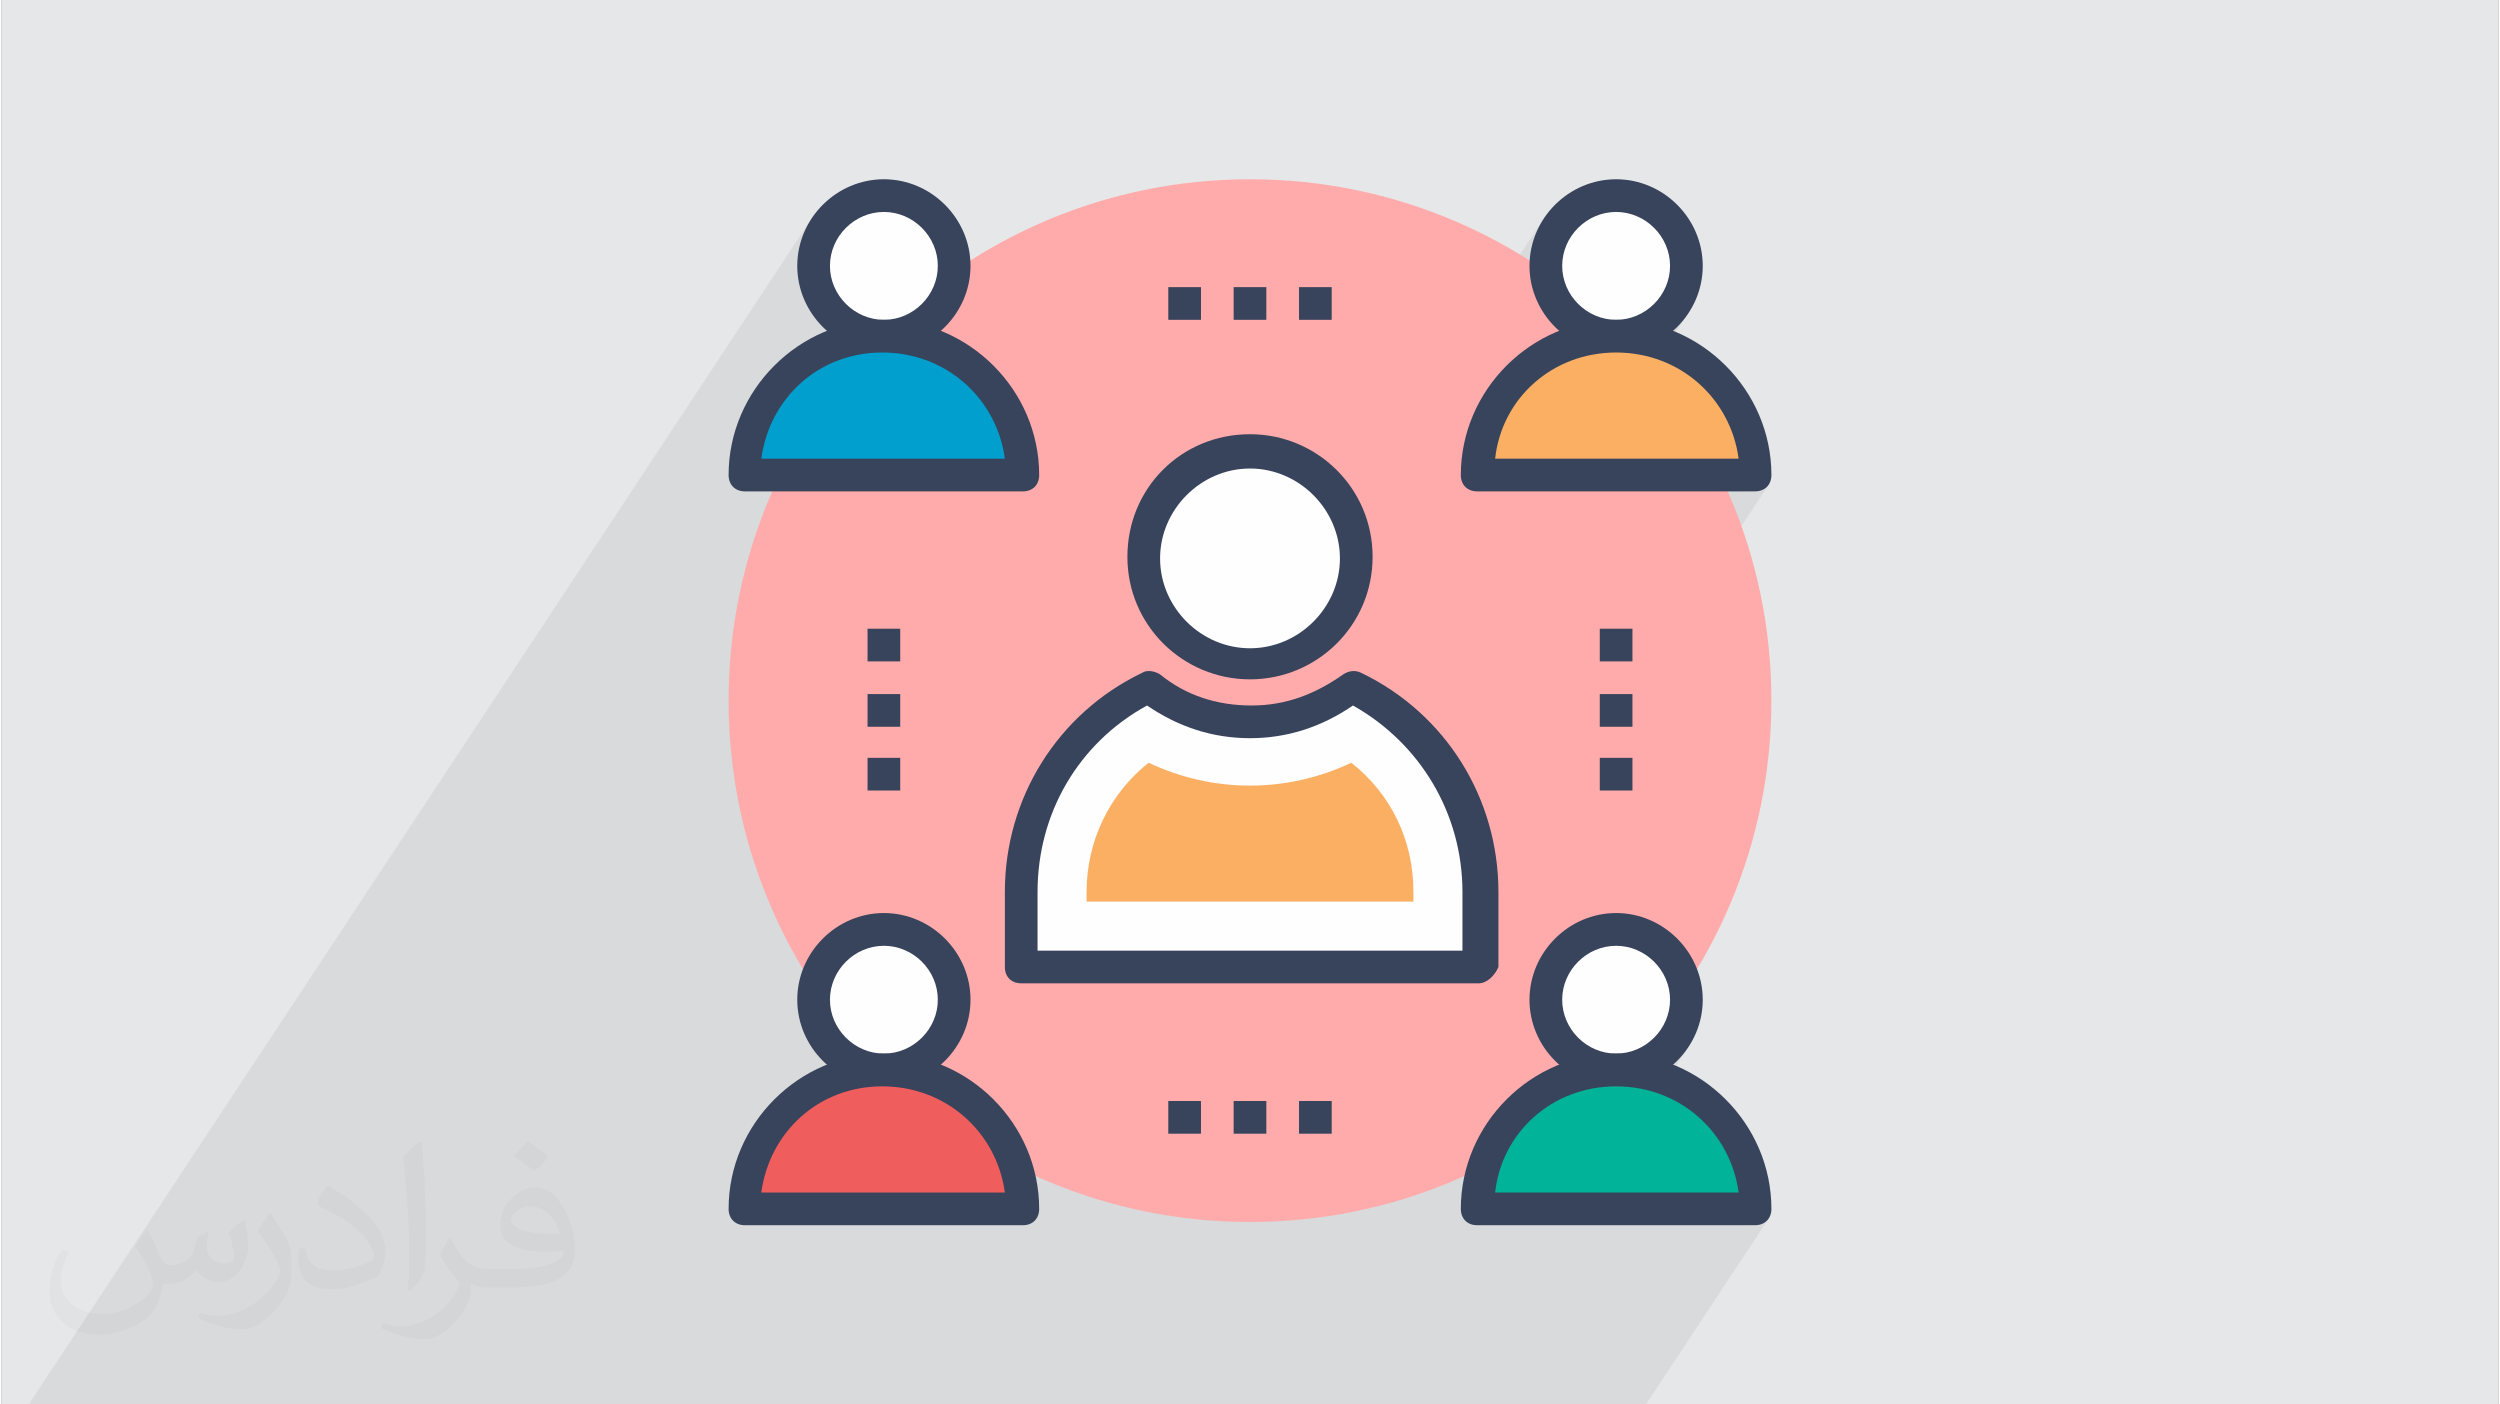
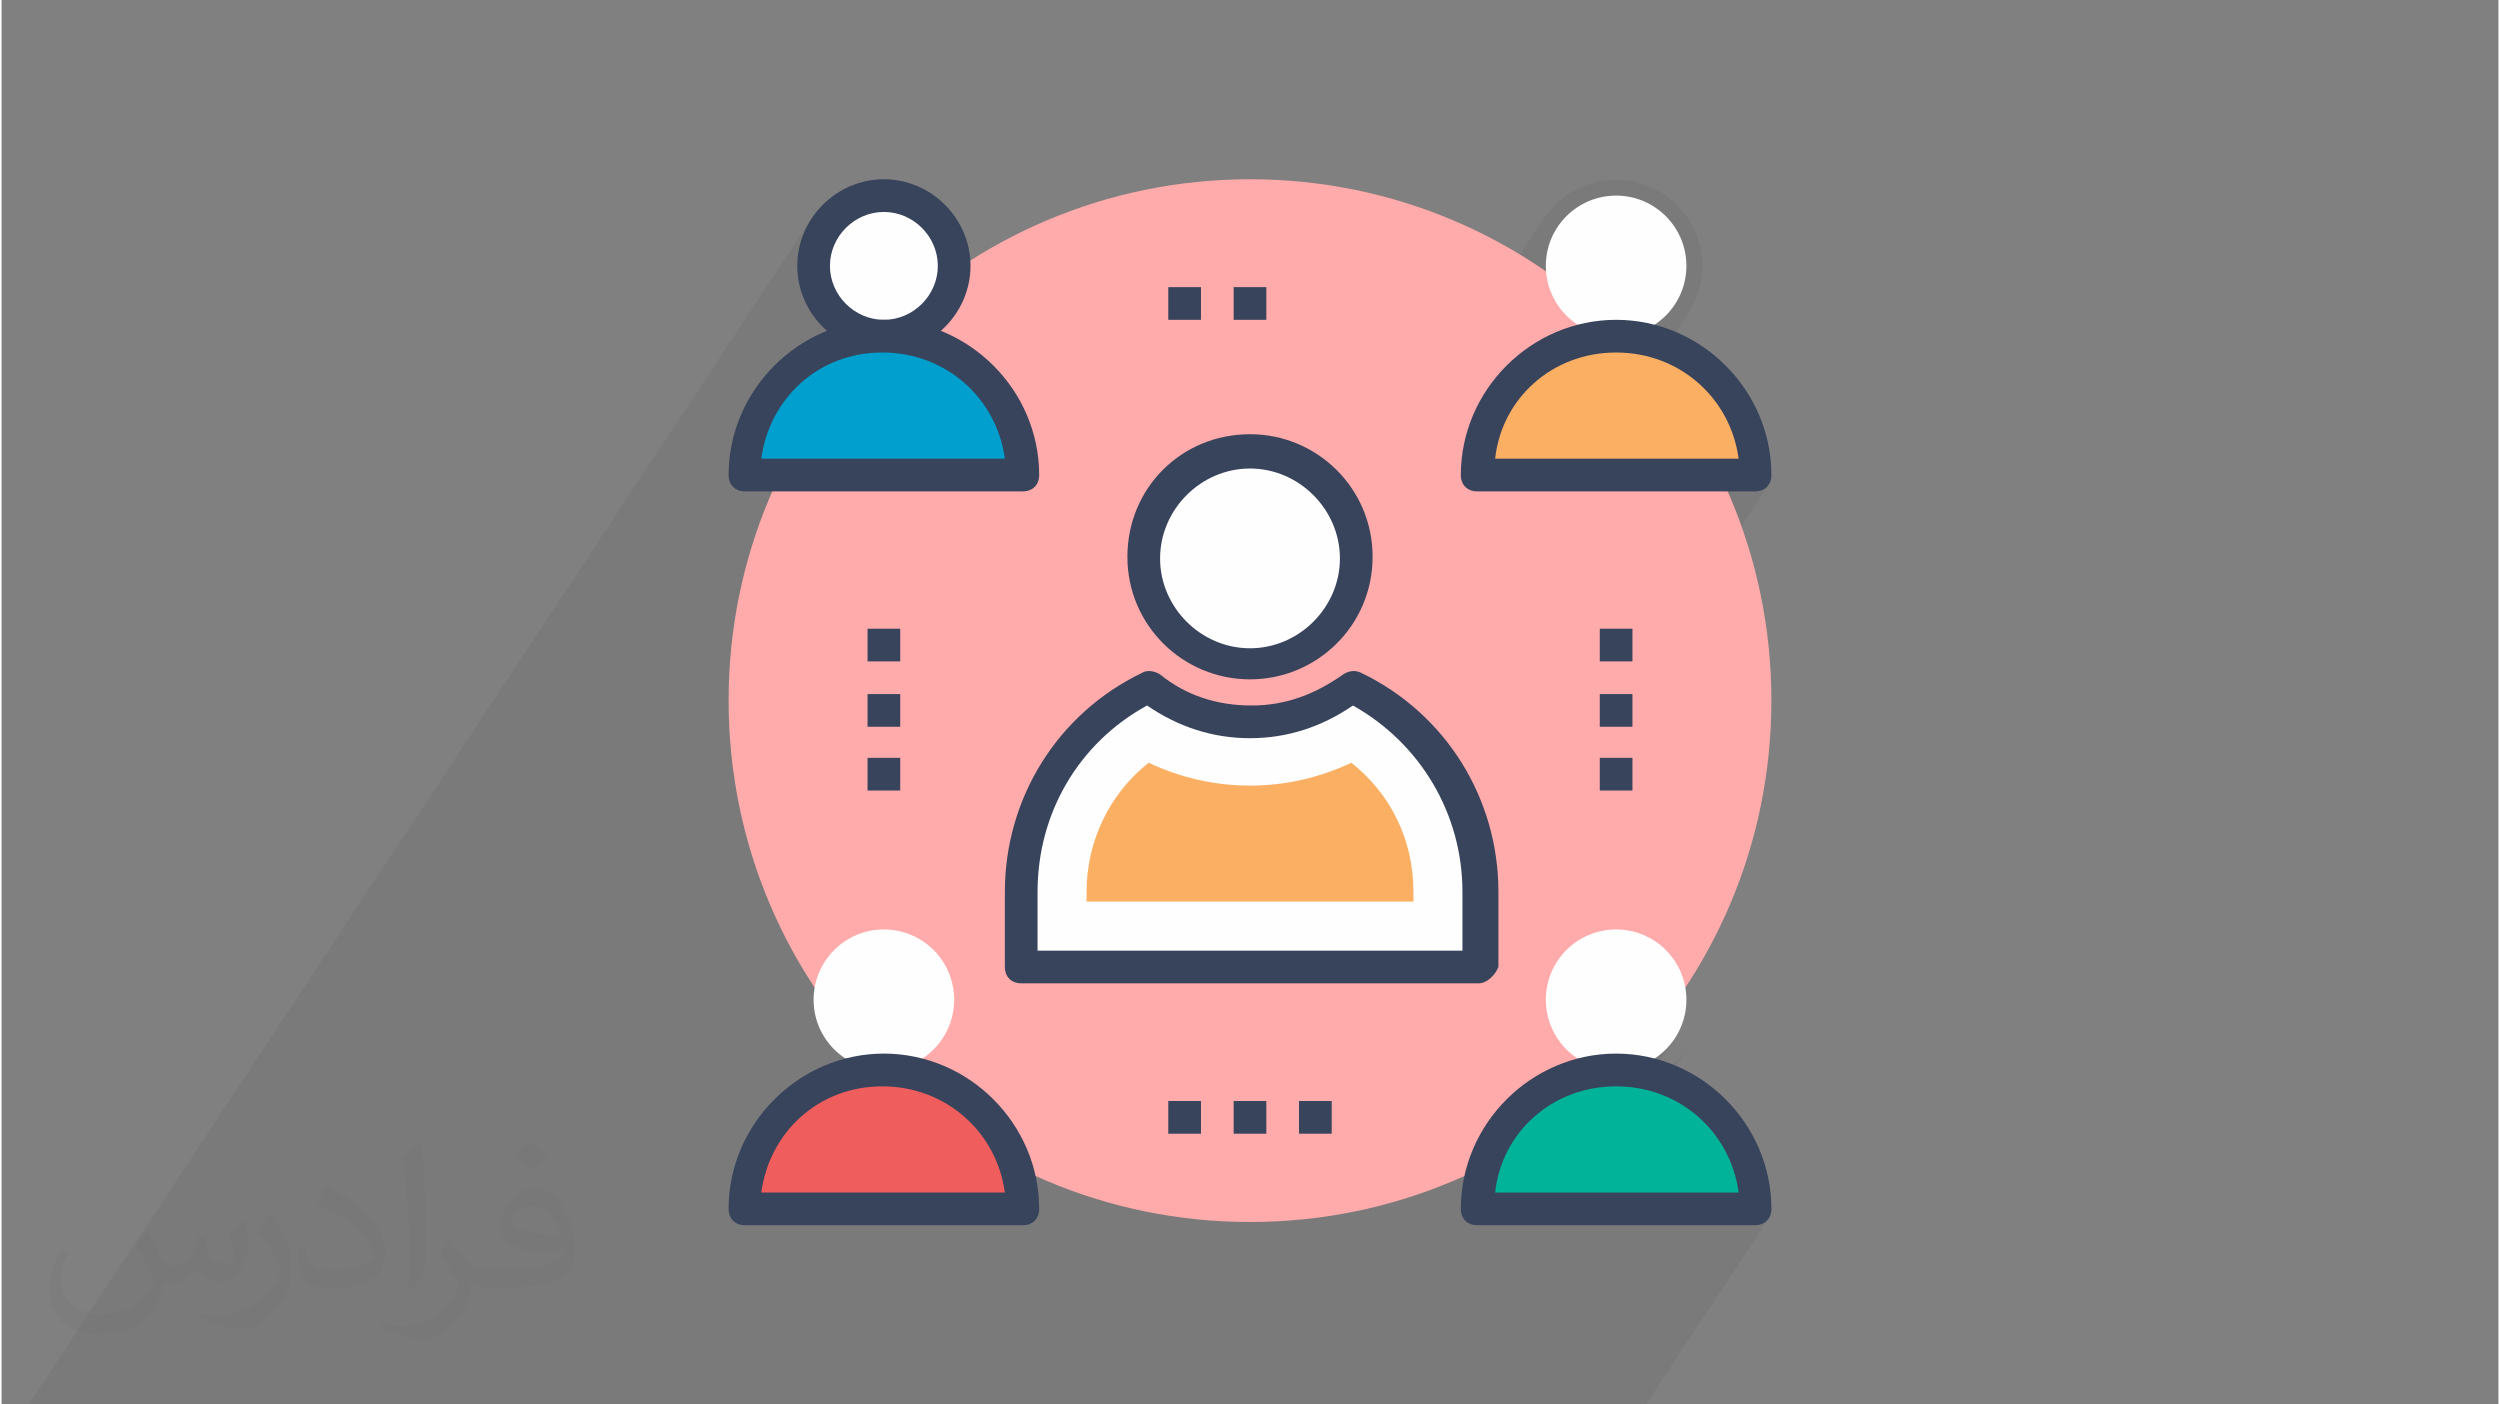
<svg xmlns="http://www.w3.org/2000/svg" xml:space="preserve" width="356px" height="200px" version="1.0" shape-rendering="geometricPrecision" text-rendering="geometricPrecision" image-rendering="optimizeQuality" fill-rule="evenodd" clip-rule="evenodd" viewBox="0 0 35600 20025">
  <rect x="0" y="0" width="35600" height="20025" fill="#808080" stroke="none" />
  <g id="Layer_x0020_1">
    <g id="_2979497465680">
-       <path fill="#E6E7E8" d="M0 0l35600 0 0 20025 -35600 0 0 -20025z" />
      <path fill="#373435" fill-opacity="0.031" d="M2082 17547c68,103 112,202 155,312 32,64 49,183 199,183 44,0 107,-14 163,-45 63,-33 111,-83 136,-159l60 -202 146 -72 10 10c-20,76 -25,149 -25,206 0,169 146,233 262,233 68,0 129,-33 129,-95 0,-80 -34,-216 -78,-338 68,-68 136,-136 214,-191l12 6c34,144 53,286 53,381 0,93 -41,196 -75,264 -70,132 -194,237 -344,237 -114,0 -241,-57 -328,-163l-5 0c-82,102 -209,194 -412,194l-63 0c-10,134 -39,229 -83,314 -121,237 -480,404 -818,404 -470,0 -706,-272 -706,-633 0,-223 73,-431 185,-578l92 38c-70,134 -117,261 -117,385 0,338 275,499 592,499 294,0 658,-187 724,-404 -25,-237 -114,-349 -250,-565 41,-72 94,-144 160,-221l12 0 0 0zm5421 -1274c99,62 196,136 291,220 -53,75 -119,143 -201,203 -95,-77 -190,-143 -287,-213 66,-74 131,-146 197,-210l0 0zm51 926c-160,0 -291,105 -291,183 0,167 320,219 703,217 -48,-196 -216,-400 -412,-400zm-359 895c208,0 390,-6 529,-41 155,-40 286,-118 286,-172 0,-14 0,-31 -5,-45 -87,8 -187,8 -274,8 -282,0 -498,-64 -583,-222 -21,-44 -36,-93 -36,-149 0,-153 66,-303 182,-406 97,-85 204,-138 313,-138 197,0 354,158 464,408 60,136 101,293 101,491 0,132 -36,243 -118,326 -153,148 -435,204 -867,204l-196 0 0 0 -51 0c-107,0 -184,-19 -245,-66l-10 0c3,25 5,49 5,72 0,97 -32,221 -97,320 -192,286 -400,410 -580,410 -182,0 -405,-70 -606,-161l36 -70c65,27 155,45 279,45 325,0 752,-313 805,-618 -12,-25 -34,-58 -65,-93 -95,-113 -155,-208 -211,-307 48,-95 92,-171 133,-240l17 -2c139,283 265,446 546,446l44 0 0 0 204 0 0 0zm-1408 299c24,-130 26,-276 26,-413l0 -202c0,-377 -48,-926 -87,-1283 68,-74 163,-160 238,-218l22 6c51,450 63,971 63,1452 0,126 -5,249 -17,340 -7,114 -73,200 -214,332l-31 -14zm-1449 -596c7,177 94,317 398,317 189,0 349,-49 526,-134 32,-14 49,-33 49,-49 0,-111 -85,-258 -228,-392 -139,-126 -323,-237 -495,-311 -59,-25 -78,-52 -78,-77 0,-51 68,-158 124,-235l19 -2c197,103 417,256 580,427 148,157 240,316 240,489 0,128 -39,249 -102,361 -216,109 -446,192 -674,192 -277,0 -466,-130 -466,-436 0,-33 0,-84 12,-150l95 0 0 0zm-501 -503l172 278c63,103 122,215 122,392l0 227c0,183 -117,379 -306,573 -148,132 -279,188 -400,188 -180,0 -386,-56 -624,-159l27 -70c75,20 162,37 269,37 342,-2 692,-252 852,-557 19,-35 26,-68 26,-91 0,-35 -19,-74 -34,-109 -87,-165 -184,-315 -291,-454 56,-88 112,-173 173,-257l14 2 0 0z" />
      <path fill="#373435" fill-opacity="0.078" d="M11488 20025l41 0 5 0 35 0 56 0 17 0 10 0 246 0 19 0 141 0 110 0 89 0 34 0 19 0 135 0 53 0 191 0 31 0 91 0 63 0 131 0 113 0 104 0 83 0 199 0 34 0 241 0 0 0 466 0 307 0 159 0 466 0 220 0 88 0 0 0 158 0 223 0 85 0 53 0 78 0 18 0 9 0 144 0 6 0 148 0 10 0 100 0 21 0 20 0 8 0 134 0 174 0 71 0 221 0 58 0 10 0 240 0 259 0 242 0 34 0 199 0 83 0 241 0 170 0 103 0 160 0 110 0 123 0 103 0 51 0 519 0 108 0 46 0 58 0 46 0 282 0 275 0 2087 0 387 0 153 0 132 0 1752 -2654 -27 34 -34 27 -40 20 -45 13 -50 4 -154 0 154 -233 -387 0 153 -233 -2086 0 1361 -2062 -151 183 -184 152 -209 115 -35 11 388 -588 -123 148 -148 122 -170 93 -102 31 348 -527 72 -130 28 -91 208 -315 -195 274 4 -12 16 -153 -16 -154 -45 -144 -72 -130 -94 -114 -115 -95 -130 -71 -144 -46 -153 -15 -154 15 -143 46 -131 71 -114 95 -95 114 -354 537 -11 -109 20 -202 59 -188 92 -171 -400 606 -4 -45 25 -248 73 -231 114 -209 -2401 3637 -298 69 -7 1 3962 -6002 0 -466 -293 0 293 -443 0 -466 -28 0 1972 -2987 -27 33 -34 28 -40 20 -45 12 -50 4 -154 0 154 -233 -387 0 153 -233 -28 -159 -43 -153 -55 -148 -68 -140 -79 -133 -91 -125 -101 -116 -111 -106 -121 -97 -129 -85 -137 -75 -144 -62 -45 -15 427 -648 115 -209 72 -231 26 -247 -26 -247 -72 -231 -115 -210 -151 -183 -184 -152 -209 -115 -231 -72 -247 -25 -247 25 -231 72 -210 115 -183 152 -152 183 -2652 4018 -10 -21 -88 -145 -102 -134 -113 -123 -124 -112 -135 -100 -144 -87 -153 -73 -160 -58 -167 -42 -172 -26 -92 -5 1080 -1635 0 -466 -466 0 -1514 2294 -24 11 -144 87 -109 81 1325 -2007 0 -466 -466 0 -6270 9497 -7 -13 1523 -2307 0 -216 4288 -6495 0 -466 -466 0 -3831 5802 -19 0 1972 -2987 20 -40 13 -45 4 -51 -12 -224 -33 -219 -55 -211 -76 -203 -93 -193 -112 -183 -128 -170 -143 -158 -158 -143 -171 -128 -182 -112 -194 -94 -3 -1 169 -256 114 -209 73 -231 25 -247 -25 -247 -73 -231 -114 -210 -152 -183 -183 -152 -210 -115 -231 -72 -247 -25 -247 25 -231 72 -209 115 -184 152 -151 183 -11171 16922 276 0 282 0 103 0 46 0 92 0 16 0 256 0 257 0 137 0 79 0 336 0 104 0 411 0 83 0 199 0 34 0 242 0 401 0 1304 0 358 0 109 0 149 0 152 0 6 0 227 0 53 0 19 0 9 0 134 0 173 0 150 0 143 0 165 0 142 0 16 0 244 0 222 0 19 0 35 0 150 0 48 0 56 0 28 0 130 0 40 0 71 0 170 0 43 0 16 0 43 0 83 0 77 0 97 0 46 0 88 0 3 0 29 0 50 0 74 0 79 0 82 0 260 0 43 0 56 0 107 0 47 0 61 0 42 0 23 0 41 0 218 0 205 0 71 0 173 0 225 0 92 0 90 0 10 0 265 0 16 0 126 0 124 0 16 0 104 0z" />
      <g>
        <path fill="#FFABAB" fill-rule="nonzero" d="M17800 2556c4105,0 7434,3328 7434,7433 0,4106 -3329,7434 -7434,7434 -4105,0 -7434,-3328 -7434,-7434 0,-4105 3329,-7433 7434,-7433z" />
        <path fill="#FEFEFE" fill-rule="nonzero" d="M19245 9803c-396,303 -886,489 -1445,489 -536,0 -1049,-186 -1445,-489 -1072,536 -1817,1631 -1817,2913l0 1071 6524 0 0 -1071c0,-1282 -745,-2401 -1817,-2913z" />
        <path fill="#38435C" fill-rule="nonzero" d="M14771 13554l6058 0 0 -838c0,-1119 -606,-2121 -1561,-2657 -443,303 -932,466 -1468,466 -536,0 -1025,-163 -1468,-466 -979,536 -1561,1538 -1561,2657l0 838zm6291 466l-6524 0c-140,0 -233,-93 -233,-233l0 -1071c0,-1329 745,-2540 1957,-3123 70,-47 186,-23 256,23 373,303 816,443 1305,443 490,0 909,-163 1305,-443 70,-46 163,-70 257,-23 1211,583 1957,1794 1957,3123l0 1071c-47,117 -163,233 -280,233z" />
        <path fill="#FAAF63" fill-rule="nonzero" d="M15470 12855l0 -139c0,-723 326,-1399 885,-1841 443,209 932,326 1445,326 513,0 1002,-117 1445,-326 559,442 885,1095 885,1841l0 139 -4660 0z" />
        <path fill="#38435C" fill-rule="nonzero" d="M22787 9430l466 0 0 -466 -466 0 0 466z" />
        <path fill="#38435C" fill-rule="nonzero" d="M22787 10362l466 0 0 -466 -466 0 0 466z" />
        <path fill="#38435C" fill-rule="nonzero" d="M22787 11271l466 0 0 -466 -466 0 0 466z" />
        <path fill="#38435C" fill-rule="nonzero" d="M12347 9430l466 0 0 -466 -466 0 0 466z" />
        <path fill="#38435C" fill-rule="nonzero" d="M12347 10362l466 0 0 -466 -466 0 0 466z" />
        <path fill="#38435C" fill-rule="nonzero" d="M12347 11271l466 0 0 -466 -466 0 0 466z" />
        <path fill="#38435C" fill-rule="nonzero" d="M18499 16164l466 0 0 -466 -466 0 0 466z" />
        <path fill="#38435C" fill-rule="nonzero" d="M17567 16164l466 0 0 -466 -466 0 0 466z" />
        <path fill="#38435C" fill-rule="nonzero" d="M16635 16164l466 0 0 -466 -466 0 0 466z" />
-         <path fill="#38435C" fill-rule="nonzero" d="M18499 4560l466 0 0 -466 -466 0 0 466z" />
        <path fill="#38435C" fill-rule="nonzero" d="M17567 4560l466 0 0 -466 -466 0 0 466z" />
        <path fill="#38435C" fill-rule="nonzero" d="M16635 4560l466 0 0 -466 -466 0 0 466z" />
        <path fill="#FEFEFE" fill-rule="nonzero" d="M17800 6447c837,0 1515,678 1515,1515 0,836 -678,1515 -1515,1515 -837,0 -1515,-679 -1515,-1515 0,-837 678,-1515 1515,-1515z" />
        <path fill="#38435C" fill-rule="nonzero" d="M17800 6680c-699,0 -1282,583 -1282,1282 0,699 583,1281 1282,1281 699,0 1282,-582 1282,-1281 0,-699 -583,-1282 -1282,-1282zm0 3006c-955,0 -1748,-769 -1748,-1747 0,-979 769,-1748 1748,-1748 955,0 1748,769 1748,1748 0,978 -793,1747 -1748,1747z" />
        <path fill="#FEFEFE" fill-rule="nonzero" d="M12580 13252c554,0 1002,448 1002,1002 0,553 -448,1002 -1002,1002 -553,0 -1002,-449 -1002,-1002 0,-554 449,-1002 1002,-1002z" />
-         <path fill="#38435C" fill-rule="nonzero" d="M12580 13485c-419,0 -769,349 -769,769 0,419 350,768 769,768 420,0 769,-349 769,-768 0,-420 -349,-769 -769,-769zm0 2004c-676,0 -1235,-560 -1235,-1235 0,-676 559,-1236 1235,-1236 676,0 1235,560 1235,1236 0,675 -559,1235 -1235,1235z" />
        <path fill="#F05D5D" fill-rule="nonzero" d="M12580 15256c-1095,0 -1981,885 -1981,1980l3962 0c0,-1095 -886,-1980 -1981,-1980z" />
        <path fill="#38435C" fill-rule="nonzero" d="M10832 17003l3473 0c-117,-862 -839,-1514 -1748,-1514 -909,0 -1608,652 -1725,1514zm3729 466l-3962 0c-139,0 -233,-93 -233,-233 0,-1212 1003,-2214 2214,-2214 1212,0 2214,1002 2214,2214 0,140 -93,233 -233,233z" />
        <path fill="#FEFEFE" fill-rule="nonzero" d="M12580 2789c554,0 1002,448 1002,1002 0,553 -448,1002 -1002,1002 -553,0 -1002,-449 -1002,-1002 0,-554 449,-1002 1002,-1002z" />
        <path fill="#38435C" fill-rule="nonzero" d="M12580 3022c-419,0 -769,349 -769,769 0,419 350,769 769,769 420,0 769,-350 769,-769 0,-420 -349,-769 -769,-769zm0 2004c-676,0 -1235,-560 -1235,-1235 0,-676 559,-1235 1235,-1235 676,0 1235,559 1235,1235 0,675 -559,1235 -1235,1235z" />
        <path fill="#009FCE" fill-rule="nonzero" d="M12580 4793c-1095,0 -1981,885 -1981,1980l3962 0c0,-1095 -886,-1980 -1981,-1980z" />
        <path fill="#38435C" fill-rule="nonzero" d="M10832 6540l3473 0c-117,-862 -839,-1514 -1748,-1514 -909,0 -1608,652 -1725,1514zm3729 466l-3962 0c-139,0 -233,-93 -233,-233 0,-1211 1003,-2213 2214,-2213 1212,0 2214,1002 2214,2213 0,140 -93,233 -233,233z" />
        <path fill="#FEFEFE" fill-rule="nonzero" d="M23020 13252c553,0 1002,448 1002,1002 0,553 -449,1002 -1002,1002 -554,0 -1002,-449 -1002,-1002 0,-554 448,-1002 1002,-1002z" />
-         <path fill="#38435C" fill-rule="nonzero" d="M23020 13485c-420,0 -769,349 -769,769 0,419 349,768 769,768 419,0 769,-349 769,-768 0,-420 -350,-769 -769,-769zm0 2004c-676,0 -1235,-560 -1235,-1235 0,-676 559,-1236 1235,-1236 676,0 1235,560 1235,1236 0,675 -559,1235 -1235,1235z" />
        <path fill="#00B399" fill-rule="nonzero" d="M23020 15256c-1096,0 -1981,885 -1981,1980l3962 0c0,-1095 -886,-1980 -1981,-1980z" />
        <path fill="#38435C" fill-rule="nonzero" d="M21295 17003l3472 0c-116,-862 -838,-1514 -1747,-1514 -909,0 -1631,652 -1725,1514zm3706 466l-3962 0c-140,0 -233,-93 -233,-233 0,-1212 1002,-2214 2214,-2214 1211,0 2214,1002 2214,2214 0,140 -94,233 -233,233z" />
        <path fill="#FEFEFE" fill-rule="nonzero" d="M23020 2789c553,0 1002,448 1002,1002 0,553 -449,1002 -1002,1002 -554,0 -1002,-449 -1002,-1002 0,-554 448,-1002 1002,-1002z" />
-         <path fill="#38435C" fill-rule="nonzero" d="M23020 3022c-420,0 -769,349 -769,769 0,419 349,769 769,769 419,0 769,-350 769,-769 0,-420 -350,-769 -769,-769zm0 2004c-676,0 -1235,-560 -1235,-1235 0,-676 559,-1235 1235,-1235 676,0 1235,559 1235,1235 0,675 -559,1235 -1235,1235z" />
        <path fill="#FAAF63" fill-rule="nonzero" d="M23020 4793c-1096,0 -1981,885 -1981,1980l3962 0c0,-1095 -886,-1980 -1981,-1980z" />
        <path fill="#38435C" fill-rule="nonzero" d="M21295 6540l3472 0c-116,-862 -838,-1514 -1747,-1514 -909,0 -1631,652 -1725,1514zm3706 466l-3962 0c-140,0 -233,-93 -233,-233 0,-1211 1002,-2213 2214,-2213 1211,0 2214,1002 2214,2213 0,140 -94,233 -233,233z" />
      </g>
    </g>
  </g>
</svg>